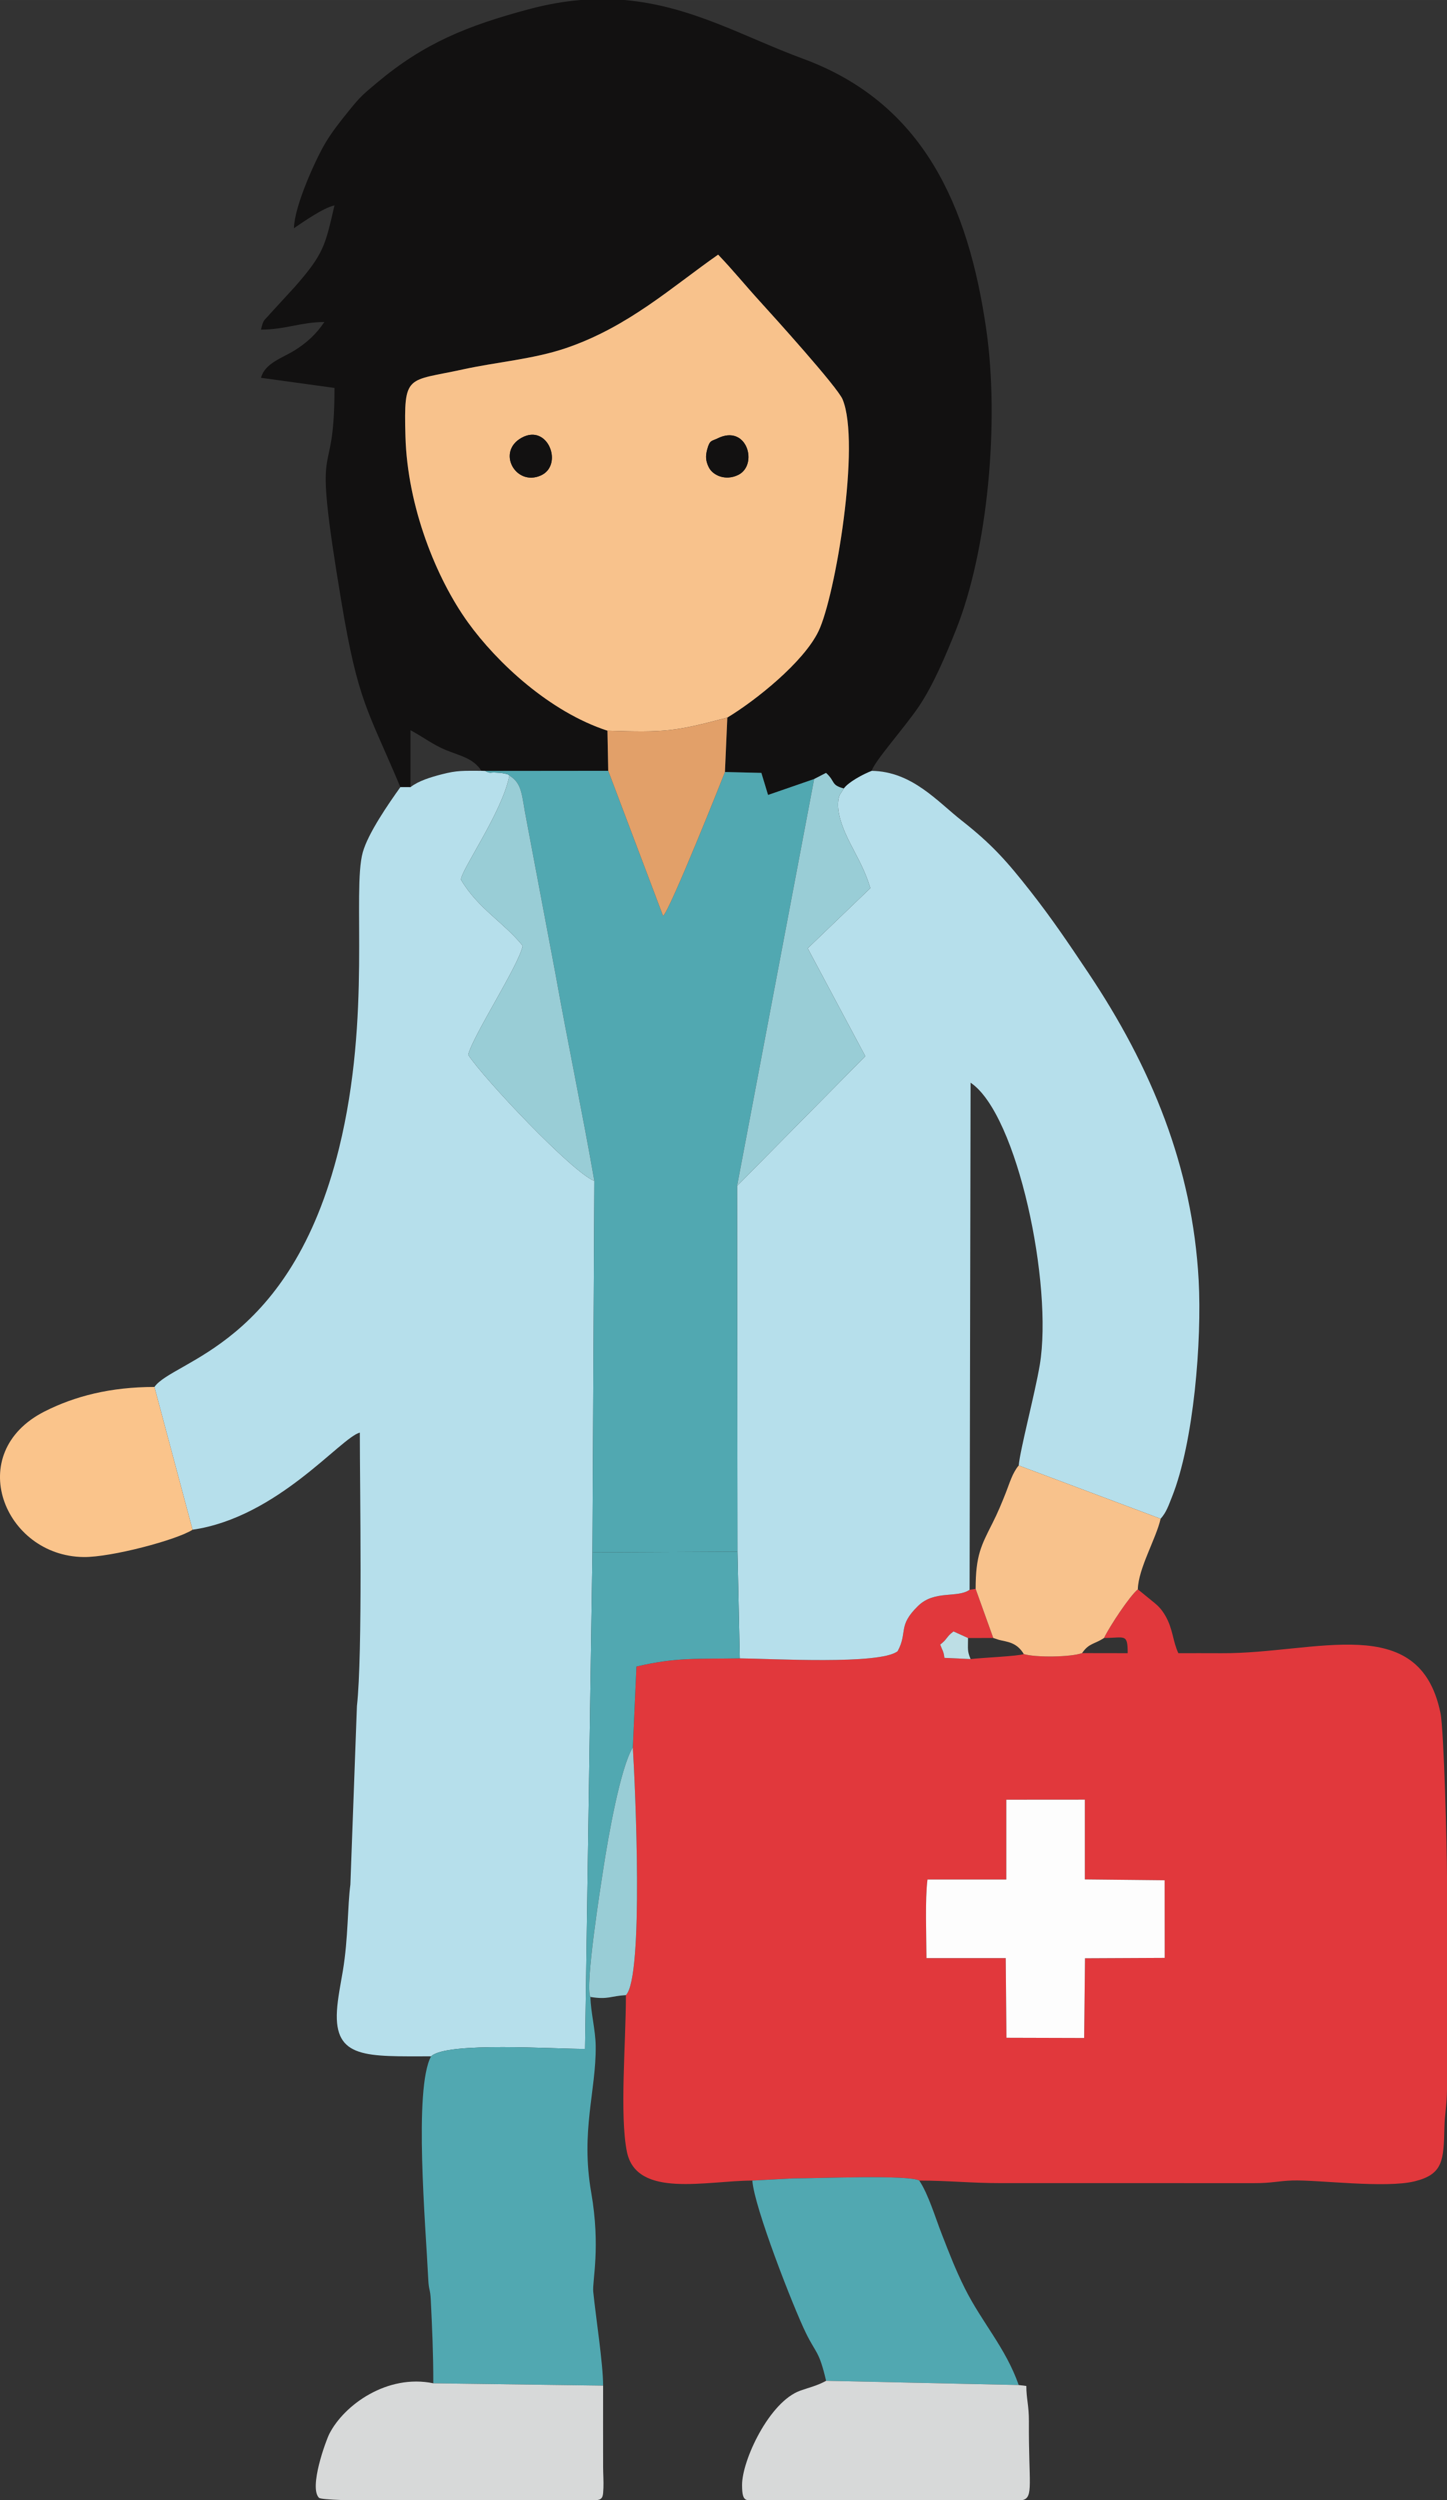
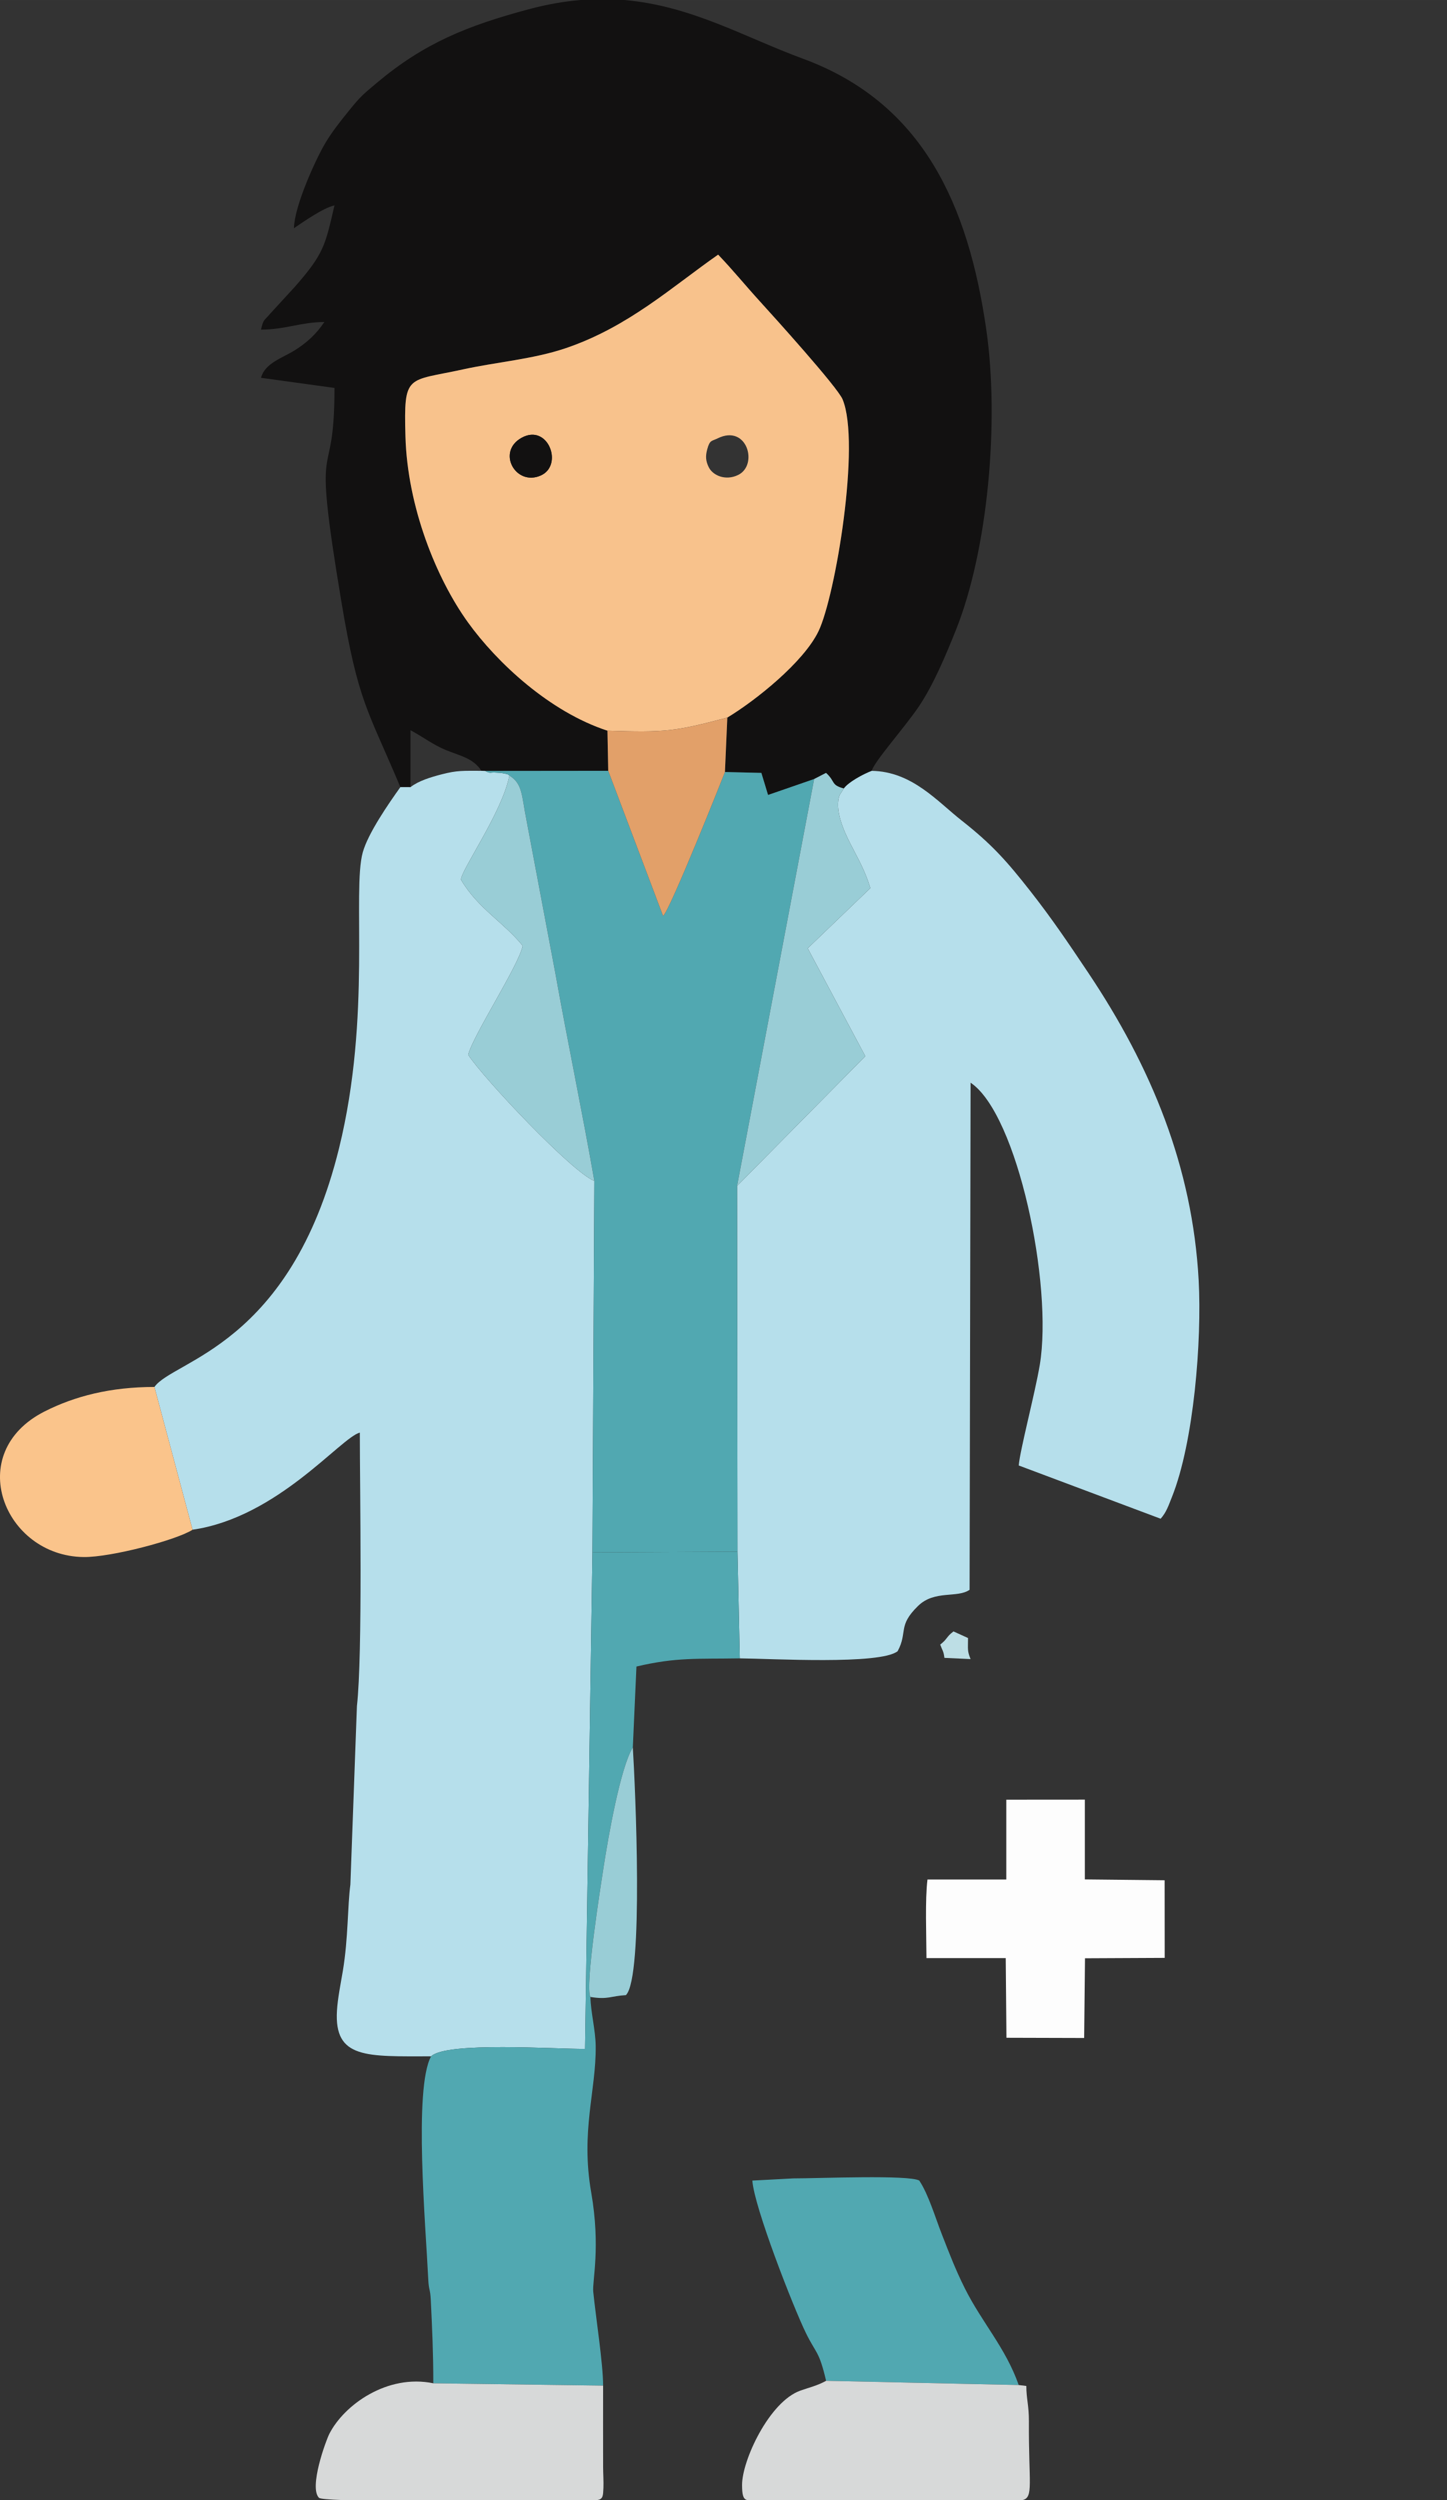
<svg xmlns="http://www.w3.org/2000/svg" xml:space="preserve" width="48.343mm" height="83.481mm" version="1.1" style="shape-rendering:geometricPrecision; text-rendering:geometricPrecision; image-rendering:optimizeQuality; fill-rule:evenodd; clip-rule:evenodd" viewBox="0 0 6044.38 10437.69">
  <rect x="0" y="0" width="6044.38" height="10437.69" fill="#333333" stroke="none" />
  <defs>
    <style type="text/css">
   
    .fil4 {fill:#51A8B1}
    .fil1 {fill:#121111}
    .fil8 {fill:#99CDD6}
    .fil2 {fill:#B6DFEB}
    .fil10 {fill:#BDDEE5}
    .fil5 {fill:#D7D9D9}
    .fil0 {fill:#E1383C}
    .fil9 {fill:#E2A069}
    .fil3 {fill:#F8C28C}
    .fil7 {fill:#FAC48B}
    .fil6 {fill:#FDFDFD}
   
  </style>
  </defs>
  <g id="Camada_x0020_1">
    <g id="_2497181778112">
-       <path class="fil0" d="M4203.51 7513.69l328.08 -0.25 -0.01 333.01 333.27 3.61 0.3 324.04 -332.93 1.64 -3.55 332.82 -324.53 -0.95 -3.03 -332.56 -331.09 0c-0.25,-90.77 -6.39,-244.75 4.26,-328.15l329.23 0 0 -333.21zm1840.87 319.88l0 889.78c-0.69,65.84 -9.49,102.62 -10.79,158.01 -3.23,137 -4.8,196.03 -123.89,225.45 -123.13,30.42 -403.23,-6.65 -511.4,-3.29 -57.74,1.8 -87.5,11.37 -158.38,11l-1058.66 -0.06c-128.38,0 -217.16,-10.59 -341.27,-10.59 -41.32,-24.87 -418.4,-9.15 -526.78,-9.16l-170.52 9.16c-191.52,0 -484.08,75.96 -524.03,-120.57 -30.69,-151.01 -4.13,-455.48 -4.13,-653.72 75.17,-75.23 38.91,-874.02 28.88,-1034.17l15.1 -337.72c168.7,-39.6 254.19,-30.97 431.75,-34.1 130.43,1.03 587.74,27.91 659.4,-30.06 43.14,-80.27 -1.48,-104.73 85.65,-189.27 68.67,-66.63 163.34,-31.2 214.79,-66.92l25.28 -3.8 73.68 204.94 -105.44 0.25 -60.71 -27.58c-30.43,22.37 -24.46,31.15 -55.54,54.99 9.59,26.32 13.88,25.34 17.57,55.41l109.28 5.03c44.1,-5.51 201.06,-12.09 222.3,-20.99 49.96,15.13 195.82,13 243.47,-3.9l190.55 0.31c0,-84.41 -11.94,-63.52 -98.82,-63.52 23.04,-48.5 108.21,-176.86 141.17,-203 24.27,19.03 40.1,33.07 65.27,53.06 21.69,17.22 34.93,31.97 49.34,56.5 32.51,55.31 31.31,108.06 54.76,156.95 60.04,0 120.08,-0.2 180.11,0.14 394.51,2.26 826.91,-178.09 914.67,249.5 14.8,72.15 27.33,572.1 27.33,681.93z" />
      <path class="fil1" d="M1672.42 3286.24l42.35 0.03 0 -237.53c51.46,27.23 95.39,61.69 149.47,83.41 62.9,25.26 111.64,33.25 146.92,85.98l15.08 0.51 514.46 -0.53 -3.31 -167.5c-241.82,-78.79 -462.04,-284.62 -583.25,-453.05 -131.16,-182.28 -252.44,-481.03 -260.58,-776.26 -7.25,-263.45 5.96,-227.62 240.15,-279.05 139.83,-30.71 293.81,-42.57 429.88,-88.76 261.7,-88.83 444.47,-256.75 636.23,-390.42 63.6,66.45 109.88,124.38 175.64,196.51 55.05,60.38 322.52,356.06 344.06,407.45 76.49,182.49 -29.54,821.46 -100.57,968.56 -62.33,129.11 -262.04,288.69 -380.74,360.26l-9.99 227.29 152.16 3.61 27.96 92.17 192.56 -66.58 49.56 -25.56c40.37,36.41 18.92,50.31 74.44,65.07 18.52,-26.19 80.03,-59.73 116.5,-73.56 10.35,-39.13 139.5,-183.44 196.97,-269 60.8,-90.51 112.2,-212.7 155.41,-320.95 132.93,-333.03 181.71,-868.51 125.88,-1254.08 -74.86,-517.01 -263.16,-944.58 -765.67,-1129.21 -244.87,-89.97 -465.2,-221.02 -746.83,-245.06l-181.86 0c-68.14,5.73 -140.08,18.07 -216.74,38.61 -256.61,68.77 -437.21,141.41 -634.69,307.45 -58.04,48.8 -68.17,56.49 -116.5,116.38 -38.23,47.37 -72.66,90.27 -102.19,141.3 -37.75,65.25 -125.29,255.8 -127.37,349 39.93,-26.74 120.07,-83.78 169.38,-95.27 -38.91,166.99 -43.31,201.19 -166.82,341.32l-101.34 110.38c-26.17,31.45 -28.16,21.16 -38.83,67.02 100.97,0 168.04,-31.76 264.64,-31.76 -33.07,49.39 -71.89,85.78 -124.73,118.74 -50.92,31.76 -123.49,52.66 -139.91,114.14l306.99 42.35c0,445.52 -99.16,126.19 28.76,892.22 70.5,422.25 110.15,450.06 246.47,774.39z" />
      <path class="fil2" d="M1714.76 3286.27l-42.35 -0.03c-49.6,69.47 -134.82,192.25 -157.08,272.33 -44.86,161.39 37.03,681.89 -98.96,1234.86 -203.31,826.66 -692.85,884.9 -771.27,997.05l159.28 596.09c355.15,-51.6 618.1,-384.03 698.67,-405.55 0,229.57 12.24,924.64 -12.14,1141.73l-27.32 745.45c-12.05,88.06 -8.58,223.15 -31.47,360.2 -9.16,54.85 -21.37,113.06 -24.57,166.29 -12.13,201.85 124.57,190.46 393.12,190.46 64.95,-62.42 520.54,-30.02 643,-31.08l30.94 -2072.8 8.09 -1550.74c-92.8,-36.32 -462.29,-427.45 -527.04,-526.8 19.97,-80.94 212.9,-375.77 227.58,-455.2 -78.39,-97.49 -186.9,-155.52 -257.29,-275.23 -4.96,-33.57 173.43,-283.97 201.77,-435.43 -11.65,-7.95 -0.33,-3.79 -23.83,-8.91 -13.95,-3.04 -15.78,-1.93 -29.36,-3.2 -29.76,-2.76 -22.32,6.14 -48.31,-7.13l-15.08 -0.51c-76.57,-0.04 -101.04,-2.14 -165.45,14.48 -46.87,12.09 -98.04,27.69 -130.94,53.66z" />
      <path class="fil2" d="M3524.89 3291.86l-16.87 26.39c-24.92,58.79 18.02,152.9 43.05,202.05 33.66,66.05 60.96,110.51 84.65,187.51l-261.74 251.32 240.56 450.4 -535.54 541.74 1.64 1526.92 9.66 445.41c130.43,1.03 587.74,27.91 659.4,-30.06 43.14,-80.27 -1.48,-104.73 85.65,-189.27 68.67,-66.63 163.34,-31.2 214.79,-66.92l4.15 -2117.17c196.38,131.54 344.85,845.37 289.03,1178.3 -19.94,119.03 -82.39,354.17 -87.93,419.81l592.81 222.39c24.23,-27.37 32.8,-54.85 47.01,-90.33 91.9,-229.24 125.38,-653.61 111.83,-904.52 -25.69,-475.75 -198.91,-892.88 -461.57,-1285.1 -82.58,-123.3 -151.15,-225.19 -241.72,-340.51 -97.22,-123.78 -159.86,-194.92 -287.26,-294.97 -101.57,-79.77 -207.11,-204.42 -375.08,-206.95 -36.47,13.83 -97.99,47.36 -116.5,73.56z" />
      <path class="fil3" d="M2997.71 1830.15c123.04,-60.98 171.22,111.54 85.41,152.91 -53.11,25.61 -105.99,1.54 -122.62,-32.58 -12.8,-26.29 -14,-45.72 -6.49,-73.87 10.9,-40.88 18.75,-34.1 43.7,-46.46zm-818.97 -2.4c110.45,-61.19 176.13,114.3 80.53,157.26 -104.74,47.09 -186.59,-98.51 -80.53,-157.26zm358.65 1222.86c241.87,8.01 281.07,3.28 500.81,-54.76 118.7,-71.57 318.41,-231.16 380.74,-360.26 71.03,-147.1 177.07,-786.06 100.57,-968.56 -21.54,-51.39 -289.01,-347.07 -344.06,-407.45 -65.77,-72.13 -112.04,-130.06 -175.64,-196.51 -191.76,133.67 -374.53,301.59 -636.23,390.42 -136.07,46.19 -290.04,58.05 -429.88,88.76 -234.18,51.44 -247.4,15.6 -240.15,279.05 8.14,295.23 129.42,593.98 260.58,776.26 121.22,168.43 341.43,374.25 583.25,453.05z" />
      <path class="fil4" d="M2127.74 3237.88c55.48,34.72 50.51,81.23 71,183.99l121.02 641.38c51.55,288.71 112.01,575.58 162.95,867.28l-8.09 1550.74 606.01 -3.09 -1.64 -1526.92 321.89 -1698.92 -192.56 66.58 -27.96 -92.17 -152.16 -3.61c-3.28,9.88 -231.89,583.84 -258.49,600.68l-229.02 -605.71 -514.46 0.53c25.99,13.27 18.55,4.36 48.31,7.13 13.58,1.28 15.4,0.16 29.36,3.2 23.51,5.13 12.18,0.96 23.83,8.91z" />
      <path class="fil4" d="M1800.67 8585.16c-73.16,134.01 -22.32,709.03 -11.72,931.47 2.2,46.3 8.24,38.6 10.48,84.8 5.76,119.38 10.6,219.38 10.6,348.73l709.25 9.73c0,-92.07 -30.44,-284.18 -41.21,-392.21 -4.4,-44.06 31.32,-185.67 -8.48,-414.11 -44.79,-257.05 20.76,-422.84 18.72,-610.81 -0.75,-69.05 -20.72,-140.43 -21.96,-205.52 -23.86,-42.61 42.49,-461.54 55.29,-543.94 19.32,-124.33 69.65,-413.12 121.79,-497.88l15.1 -337.72c168.7,-39.6 254.19,-30.97 431.75,-34.1l-9.66 -445.41 -606.01 3.09 -30.94 2072.8c-122.47,1.06 -578.05,-31.33 -643,31.08z" />
      <path class="fil4" d="M3450.84 9939.82l804.53 17.64c-54.99,-156.39 -153.86,-260.74 -225.89,-405.41 -38.4,-77.13 -62.24,-139.65 -94.77,-222.79 -27.82,-71.1 -56.61,-168.57 -94.71,-225.39 -41.32,-24.87 -418.4,-9.15 -526.78,-9.16l-170.52 9.16c7.16,109.91 172.24,531.14 223.22,635.39 44.07,90.15 54.59,72.37 84.92,200.56z" />
      <path class="fil5" d="M2519.28 9959.89l-709.25 -9.73c-192.08,-39.68 -372.83,89.82 -434.63,211.69 -14.03,27.66 -85.85,223.47 -42.91,266.4 4.35,4.35 40.82,7.39 97.39,9.44l898.85 0 166.64 0c23.76,-4.28 23.77,-17.15 25.26,-51.59 1.06,-24.52 -1.25,-59.9 -1.33,-86.02 -0.38,-113.36 -0.03,-226.8 -0.03,-340.19z" />
      <path class="fil5" d="M4255.38 9957.46l-804.53 -17.64c-37.62,20.62 -68.08,26.94 -107.59,40.95 -129.88,46.01 -243.86,291.8 -243.53,394.04 0.14,41.89 4.58,57.59 20.44,62.88l1029.35 0 122.07 0c46.97,-11.34 24.79,-70.49 26.27,-328.3 0.39,-66.85 -10.72,-94.55 -10.72,-148.06l-31.76 -3.86z" />
      <path class="fil6" d="M4203.51 7846.89l-329.23 0c-10.65,83.41 -4.51,237.38 -4.26,328.15l331.09 0 3.03 332.56 324.53 0.95 3.55 -332.82 332.93 -1.64 -0.3 -324.04 -333.27 -3.61 0.01 -333.01 -328.08 0.25 0 333.21z" />
      <path class="fil7" d="M804.38 6386.58l-159.28 -596.09c-183.94,0 -332.89,38.61 -458.49,102.09 -341.94,172.82 -170.08,604 162.56,608.01 115.1,1.39 389.01,-71.35 455.2,-114z" />
-       <path class="fil3" d="M4075.41 6633.55l73.68 204.94 24.11 7.99c33.46,8.51 73.64,9.31 103.35,59.11 49.96,15.13 195.82,13 243.47,-3.9 28.99,-42.46 50.69,-36.07 91.72,-63.2 23.04,-48.5 108.21,-176.86 141.17,-203 2.09,-87.33 75.83,-210.34 95.27,-294.81l-592.81 -222.39c-26.79,31.58 -38.95,76.37 -54.45,115.29 -17.43,43.76 -32.2,79.99 -54.93,125.03 -47.62,94.42 -70.59,135.52 -70.59,274.94z" />
      <path class="fil8" d="M2482.71 4930.54c-50.94,-291.71 -111.4,-578.58 -162.95,-867.28l-121.02 -641.38c-20.49,-102.76 -15.53,-149.27 -71,-183.99 -28.34,151.46 -206.74,401.86 -201.77,435.43 70.39,119.7 178.89,177.74 257.29,275.23 -14.68,79.43 -207.61,374.25 -227.58,455.2 64.75,99.35 434.24,490.48 527.04,526.8z" />
      <path class="fil8" d="M3400.88 3252.35l-321.89 1698.92 535.54 -541.74 -240.56 -450.4 261.74 -251.32c-23.68,-76.99 -50.99,-121.45 -84.65,-187.51 -25.03,-49.15 -67.97,-143.26 -43.05,-202.05l16.87 -26.39c-55.53,-14.75 -34.07,-28.66 -74.44,-65.07l-49.56 25.56z" />
      <path class="fil9" d="M2537.39 3050.61l3.31 167.5 229.02 605.71c26.59,-16.84 255.21,-590.8 258.49,-600.68l9.99 -227.29c-219.74,58.04 -258.94,62.78 -500.81,54.76z" />
      <path class="fil8" d="M2466.36 8337.23c73.92,12.07 84.46,-4.11 148.2,-7.65 75.17,-75.23 38.91,-874.02 28.88,-1034.17 -52.14,84.76 -102.47,373.55 -121.79,497.88 -12.8,82.41 -79.14,501.33 -55.29,543.94z" />
-       <path class="fil1" d="M2997.71 1830.15c-24.94,12.37 -32.8,5.58 -43.7,46.46 -7.51,28.14 -6.31,47.57 6.49,73.87 16.63,34.12 69.5,58.19 122.62,32.58 85.81,-41.37 37.63,-213.89 -85.41,-152.91z" />
      <path class="fil1" d="M2178.74 1827.75c-106.06,58.75 -24.21,204.35 80.53,157.26 95.6,-42.96 29.92,-218.45 -80.53,-157.26z" />
      <path class="fil10" d="M4054.24 6926.58c-14.3,-35.31 -10.59,-40 -10.59,-87.85l-60.71 -27.58c-30.43,22.37 -24.46,31.15 -55.54,54.99 9.59,26.32 13.88,25.34 17.57,55.41l109.28 5.03z" />
    </g>
  </g>
</svg>